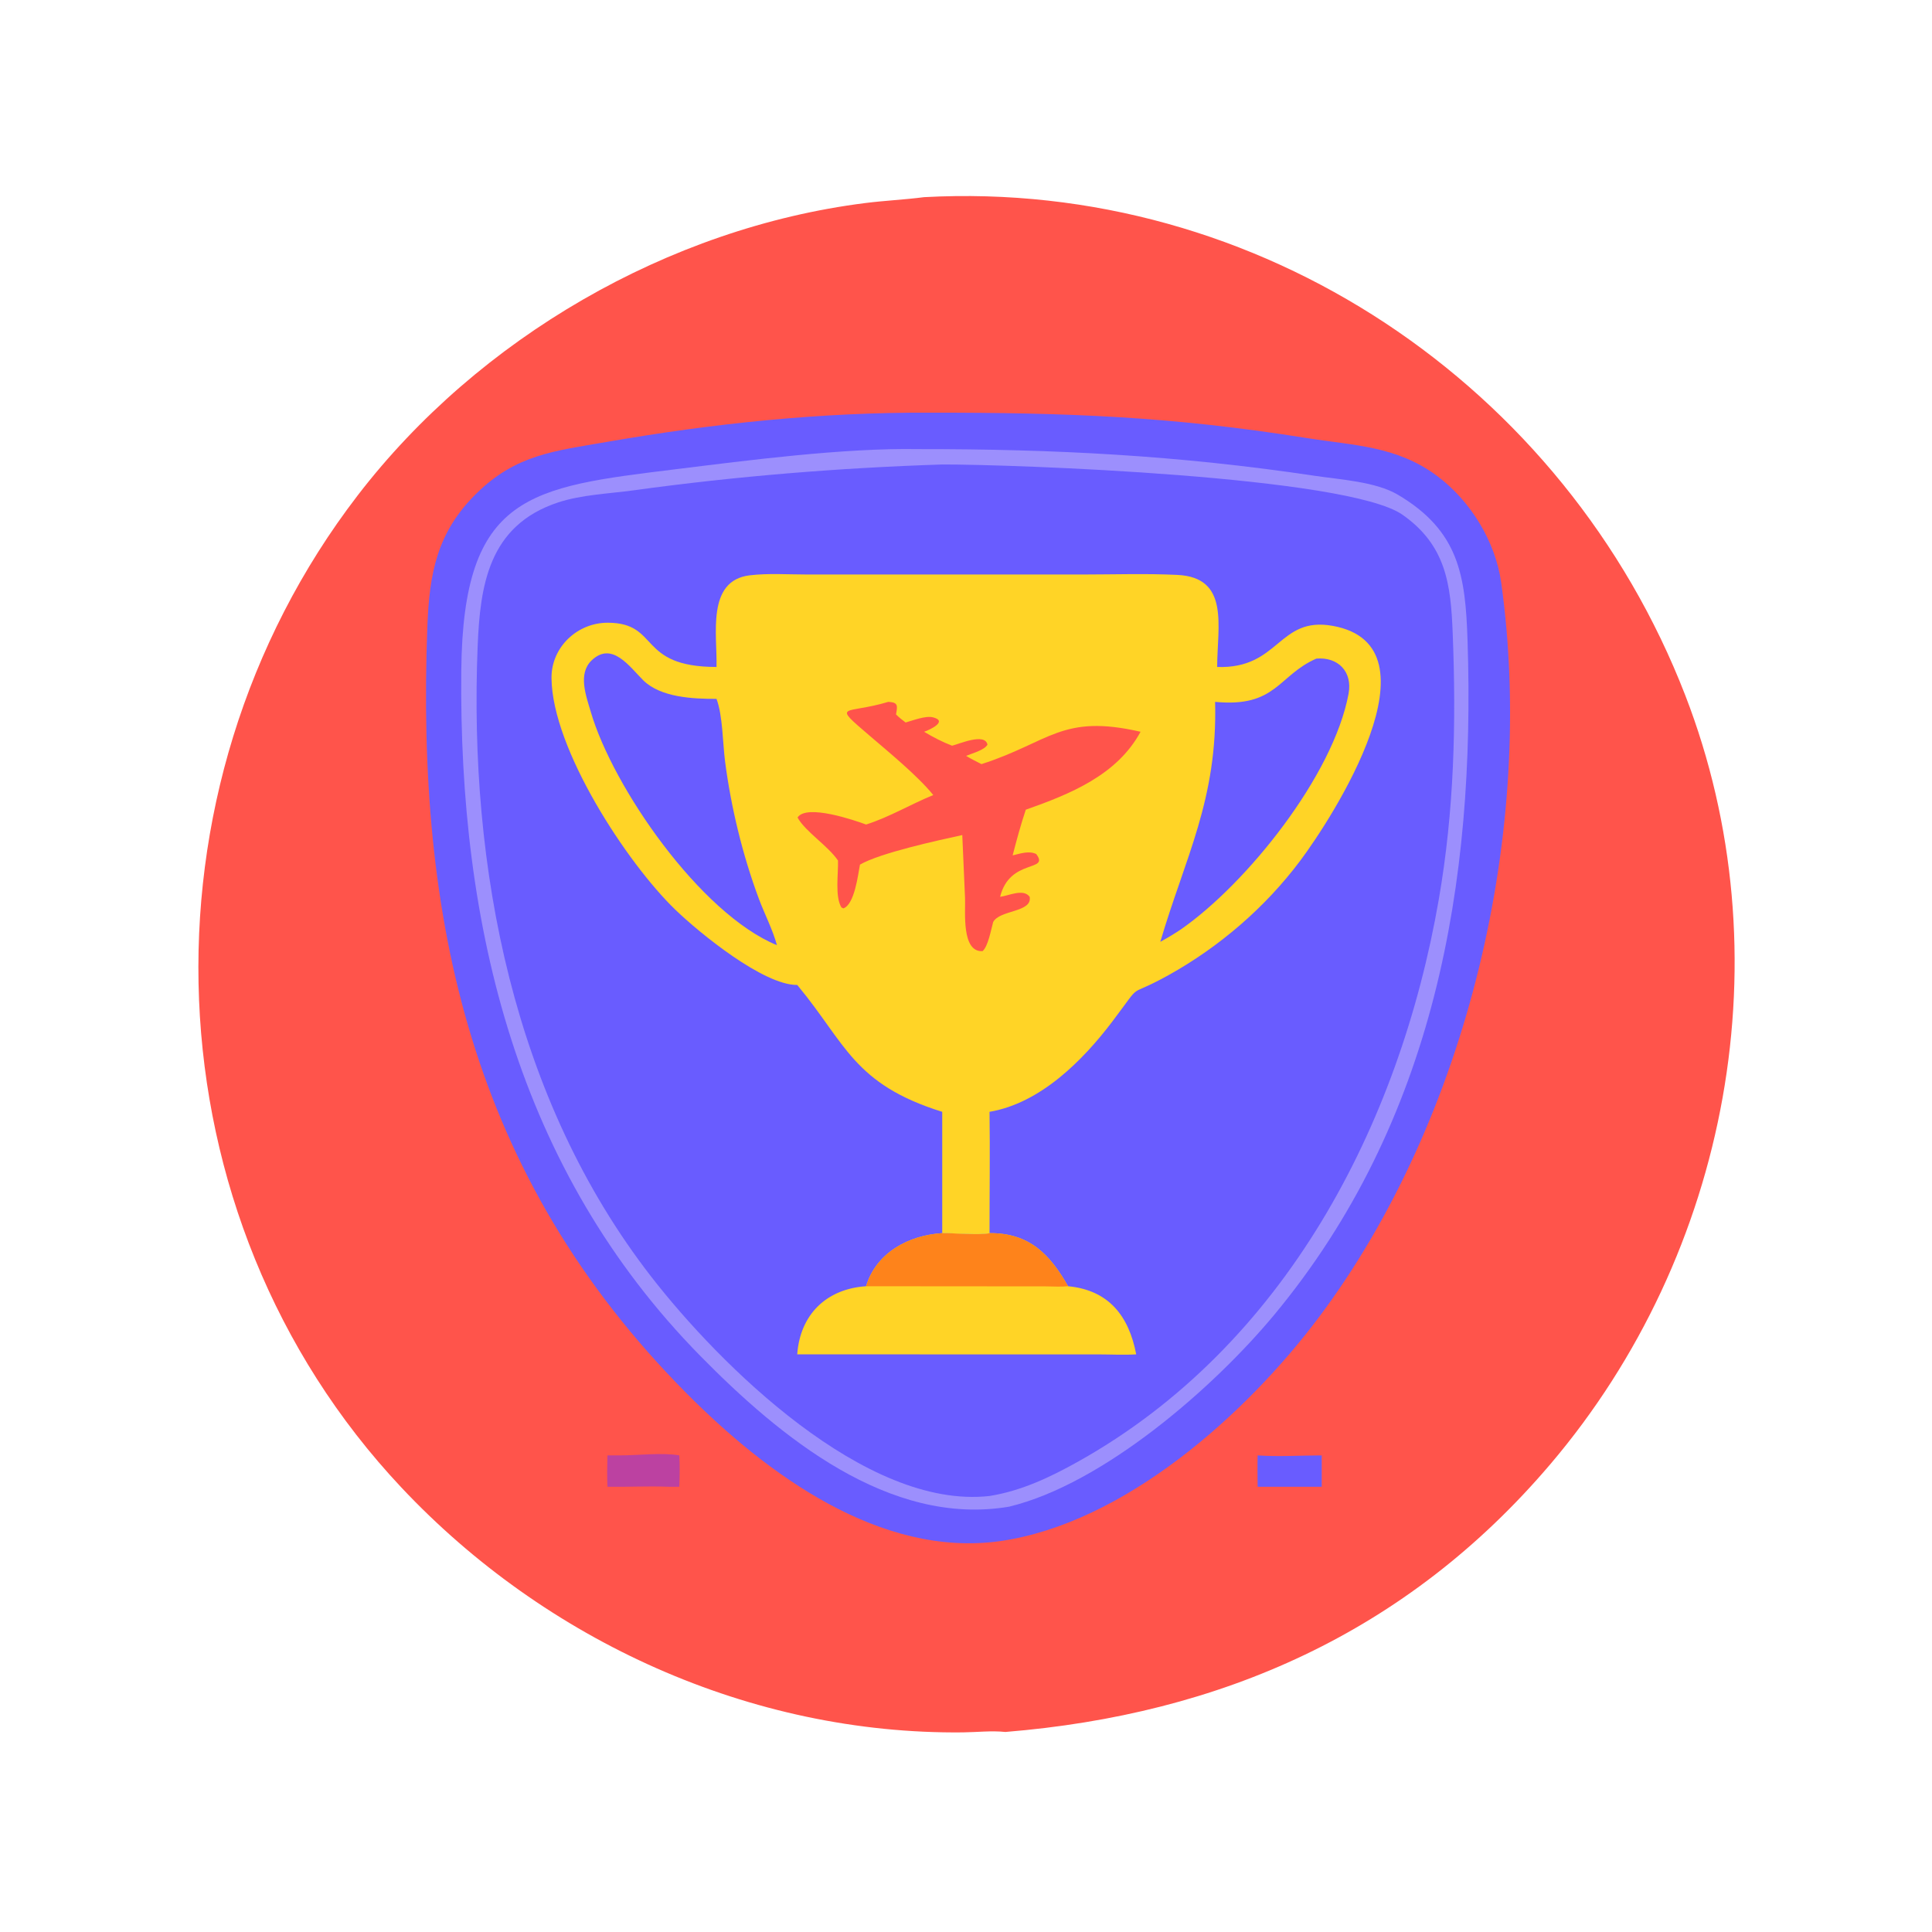
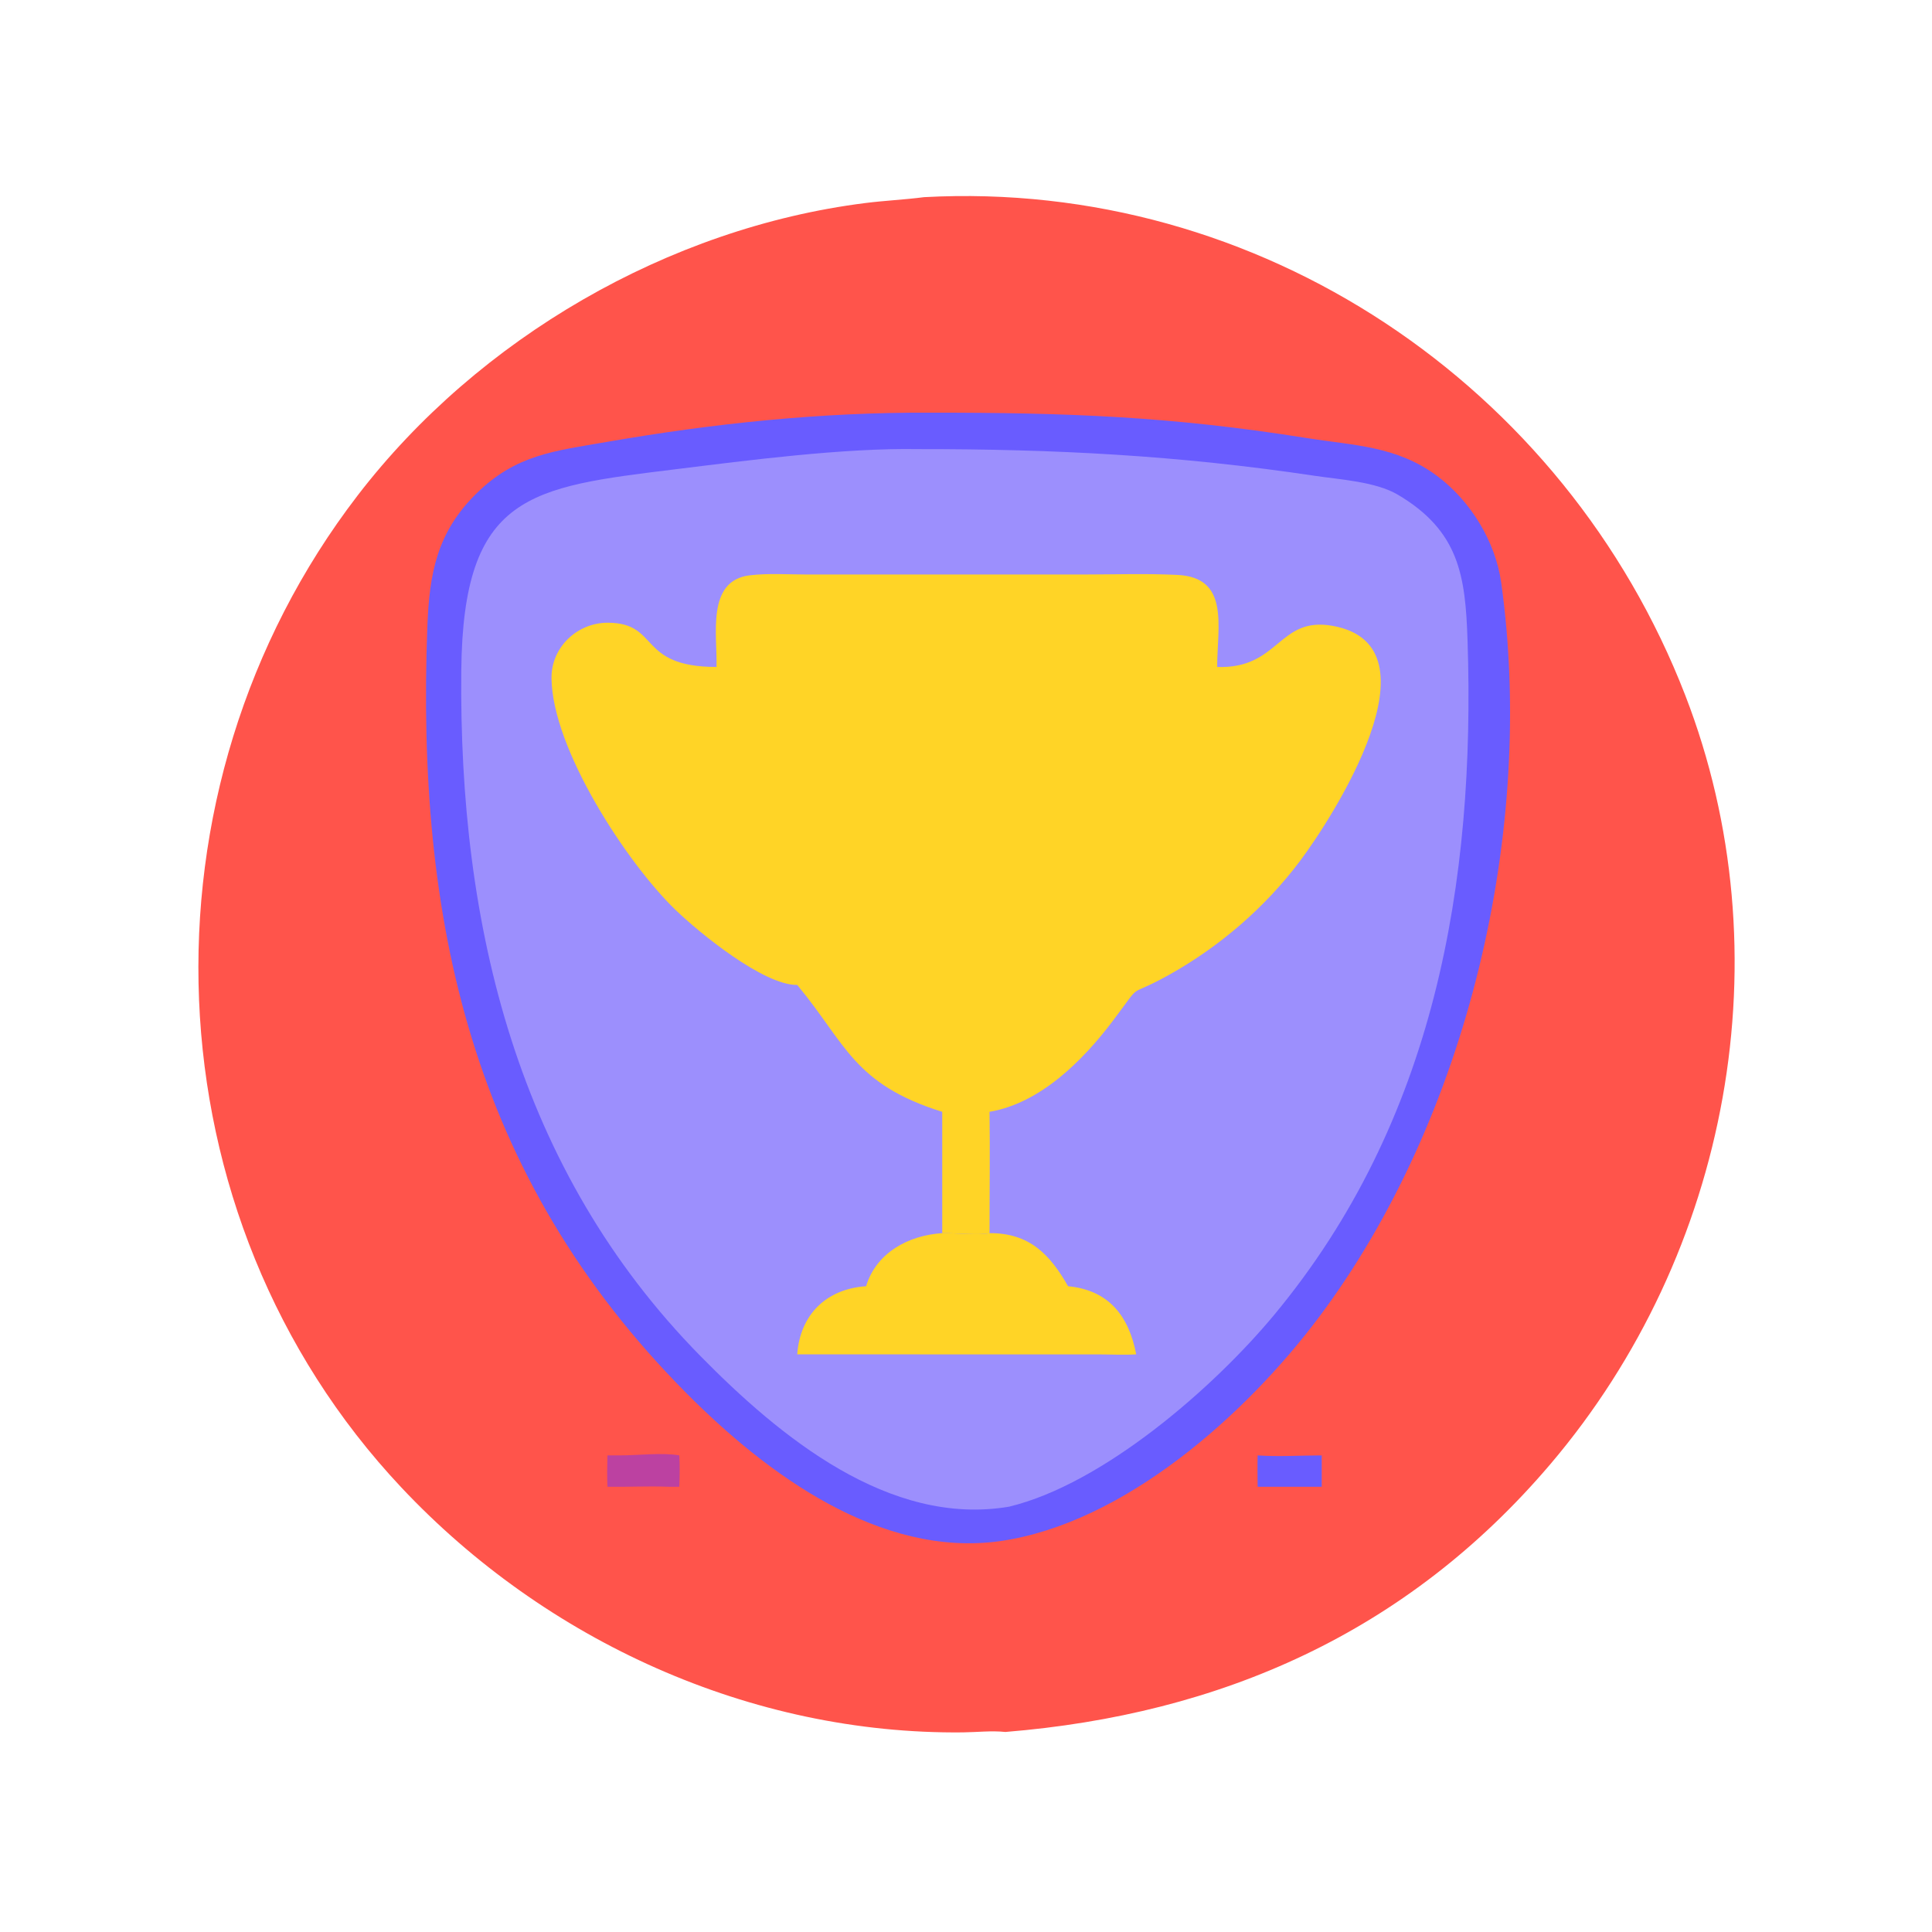
<svg xmlns="http://www.w3.org/2000/svg" width="1024" height="1024">
  <path fill="#FF544B" d="M489.784 104.496c177.588-9.64 339.704 99.542 403.42 263.984 53.108 137.068 23.554 295.828-71.514 407.596-76.002 89.354-174.664 132.602-288.814 141.9-7.32-.784-15.148.14-22.516.218-112.324 1.192-221.178-48.434-297.698-129.868C77.533 644.52 69.728 418.602 189.566 262.588c64.044-83.377 164.786-141.787 268.96-154.964 10.386-1.314 20.87-1.78 31.258-3.128z" />
  <path fill="#695CFF" d="M666.576 771.394c11.09.786 22.812.004 33.968 0v16.612h-33.968c-.046-5.536-.14-11.076 0-16.612z" />
  <path fill="#BC41A1" d="M328.208 771.394c9.588.05 22.848-1.642 31.828 0 .33 5.56.228 11.056 0 16.612h-5.88c-10.684-.424-21.48.184-32.186 0-.272-5.55-.142-11.062 0-16.612h6.238z" />
-   <path fill="#695CFF" d="M492.828 218.716c72.688-.032 127.706 1.958 199.644 13.432 25.168 4.014 47.8 4.15 69.26 20.142 17.654 13.158 30.882 34.65 33.94 56.518 18.304 130.898-17.562 283.826-96.562 389.27-38.656 51.594-103.152 109.302-169.036 118.746-63.698 8.89-123.82-35.67-166.282-78.436C249.25 623.03 220.68 487.038 226.51 332.096c1.052-27.95 4.958-49.772 25.892-70.43 21.096-20.816 41.56-22.634 69.16-27.432 56.784-9.868 113.5-15.756 171.266-15.518z" />
+   <path fill="#695CFF" d="M492.828 218.716c72.688-.032 127.706 1.958 199.644 13.432 25.168 4.014 47.8 4.15 69.26 20.142 17.654 13.158 30.882 34.65 33.94 56.518 18.304 130.898-17.562 283.826-96.562 389.27-38.656 51.594-103.152 109.302-169.036 118.746-63.698 8.89-123.82-35.67-166.282-78.436C249.25 623.03 220.68 487.038 226.51 332.096c1.052-27.95 4.958-49.772 25.892-70.43 21.096-20.816 41.56-22.634 69.16-27.432 56.784-9.868 113.5-15.756 171.266-15.518" />
  <path fill="#9C8FFD" d="M486.568 238.042c72.63-.048 137.702 3.282 210.286 14.142 13.548 2.026 32.302 3.096 44.02 10.016 32.57 19.236 35.826 43.06 36.954 77.154 4.244 128.53-17.292 254.886-102.404 357.452-32.316 38.942-90.774 89.712-140.53 101.752-63.666 10.82-121.77-37.194-163.804-79.978-96.806-98.538-128-227.634-126.598-363.328.964-93.496 36.536-97.024 113.212-106.494 39-4.818 89.424-11.398 128.864-10.716z" />
-   <path fill="#695CFF" d="M499.402 246.182c36.932-.078 214.822 6.19 243.976 26.656 23.234 16.312 25.572 37.19 26.582 62.746 1.888 47.836.804 93.944-7.366 141.116-20.778 119.998-81.852 236.694-190.81 297.774-14.918 8.364-30.274 15.7-47.312 18.428-65.768 7.392-143.224-69.748-179.224-116.12-73.262-94.368-96.784-216.902-92.09-334.082 1.296-32.392 5.772-64.14 42.526-76.358 12.524-4.162 27.178-4.676 40.234-6.472 54.538-7.502 108.442-11.872 163.484-13.688z" />
  <path fill="#FFD426" d="M524.472 653.594c21.22-.126 32.082 11.378 41.622 28.136 21.478 2.036 32.228 15.676 36.118 36.116-6.672.394-13.374.024-20.054.016l-159.608-.016c1.48-20.994 15.39-34.736 36.492-36.116 5.394-17.802 22.436-26.966 40.36-28.136 6.262-.11 19.796 1.218 25.07 0z" />
-   <path fill="#FE831B" d="M524.472 653.594c21.22-.126 32.082 11.378 41.622 28.136-3.836.402-8.02.09-11.886.074l-95.166-.074c5.394-17.802 22.436-26.966 40.36-28.136 6.262-.11 19.796 1.218 25.07 0z" />
  <path fill="#FFD426" d="M379.762 353.512c.51-16.844-5.548-45.824 17.66-48.586 9.686-1.154 20.18-.43 29.966-.432l146.54.008c16.626-.006 33.472-.586 50.074.212 27.83 1.336 21.2 27.03 21.116 48.798 33.22 1.152 32.254-27.086 61.378-21.766 58.522 10.69-.338 101.738-17.384 124.488-18.506 24.702-42.79 45.604-69.736 60.592-23.616 13.132-12.552 1.774-29.802 24.568-15.706 20.752-38.176 43.32-65.102 47.894.292 21.422-.012 42.882 0 64.306-5.274 1.218-18.808-.11-25.07 0v-64.306c-46.952-14.65-51.074-36.096-76.42-66.722l-.432-.518c-17.848.19-51.904-27.6-64.7-39.968-25.48-24.624-65.21-85.072-65.536-122.678-.144-16.464 13.766-29.446 29.948-29.344 27.662.178 15.318 23.396 57.5 23.454z" />
-   <path fill="#695CFF" d="M697.676 349.08c11.372-.996 19.294 6.772 17.092 18.626-8.076 43.49-54.072 100.676-88.832 124.864-3.562 2.404-7.184 4.552-10.954 6.616 13.15-44.698 30.414-75.43 29.046-127.184 32.504 3.1 33.278-13.99 53.648-22.922zM411.8 500.976c-40.702-16.728-87.038-83.812-98.696-123.74-2.41-8.256-6.94-20.03.4-27.14 10.818-10.478 20.162 3.26 27.408 10.452 9.272 9.202 26.666 9.892 38.85 9.87 3.308 8.692 3.296 23.518 4.532 33.07 3.164 24.454 9.33 49.84 17.938 72.92 3.03 8.126 7.296 16.228 9.568 24.568z" />
-   <path fill="#FF544B" d="M470.834 372.002c5.304.28 4.876 2 4.074 6.65 1.576 1.612 3.294 2.924 5.08 4.286 3.938-1.09 10.612-3.732 14.526-2.734 8.286 2.112-2.176 6.816-4.73 7.65 4.632 2.782 9.786 5.474 14.844 7.382 3.734-.884 17.436-6.996 18.75-.554-1.706 2.986-8.14 4.572-11.31 5.95 2.604 1.612 5.41 2.954 8.128 4.368 36.224-11.616 42.424-26.804 84.316-17.146-12.456 23.048-37.464 33.056-60.826 41.306-2.656 7.958-4.876 16.092-6.964 24.214 3.936-.93 8.672-2.602 12.488-.724 7.374 9.682-14.008 2.054-19.136 22.678 4.5-.522 12.338-4.554 15.668 0 1.51 8.364-15.916 6.824-19.35 13.386-1.088 3.876-2.714 13.06-5.638 15.408-11.254.658-8.988-21.124-9.256-27.884l-1.468-33.64c-12.814 2.798-43.51 9.458-54.23 15.668-1.012 5.108-2.794 21.09-8.802 23.204l-1.046-.53c-3.502-5.85-1.554-17.962-1.798-24.846-5.522-8.042-17.246-15.226-21.436-22.788 4.732-7.382 30.554 1.582 36.324 3.706 12.194-3.834 23.73-10.79 35.61-15.616-8.162-10.118-23.628-22.804-33.734-31.456-20.582-17.624-13.05-11.032 9.916-17.938z" />
</svg>